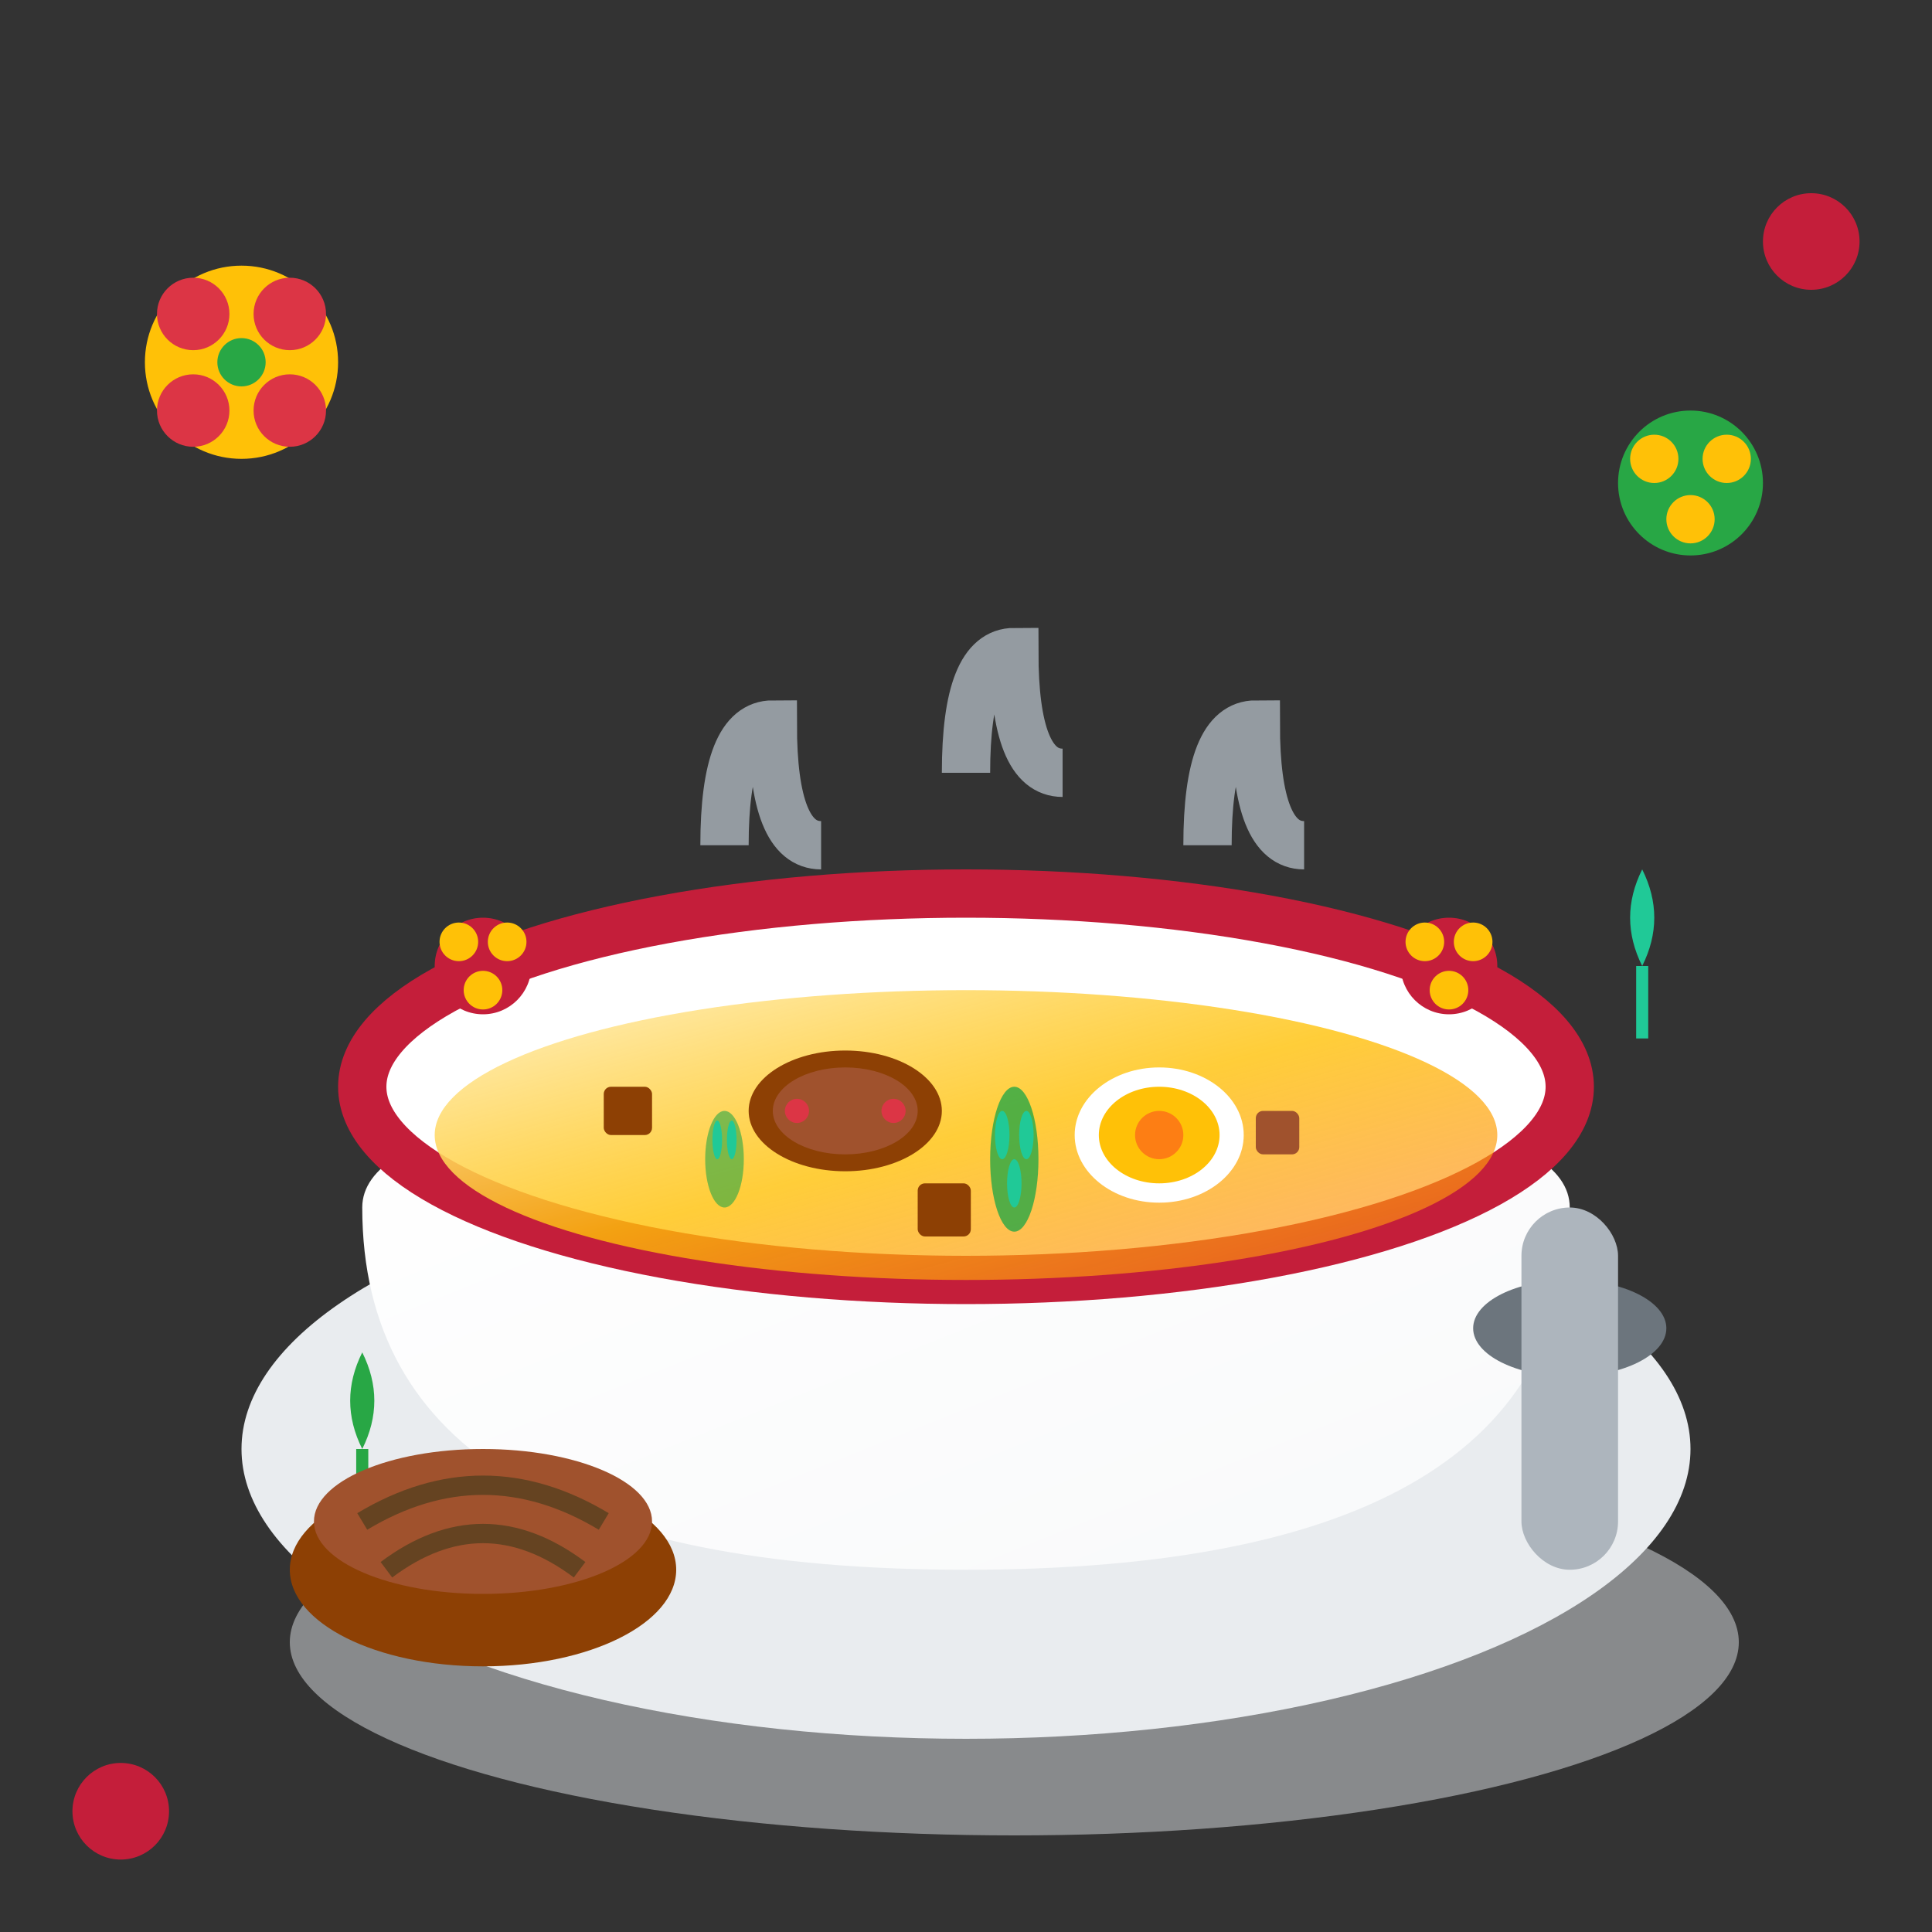
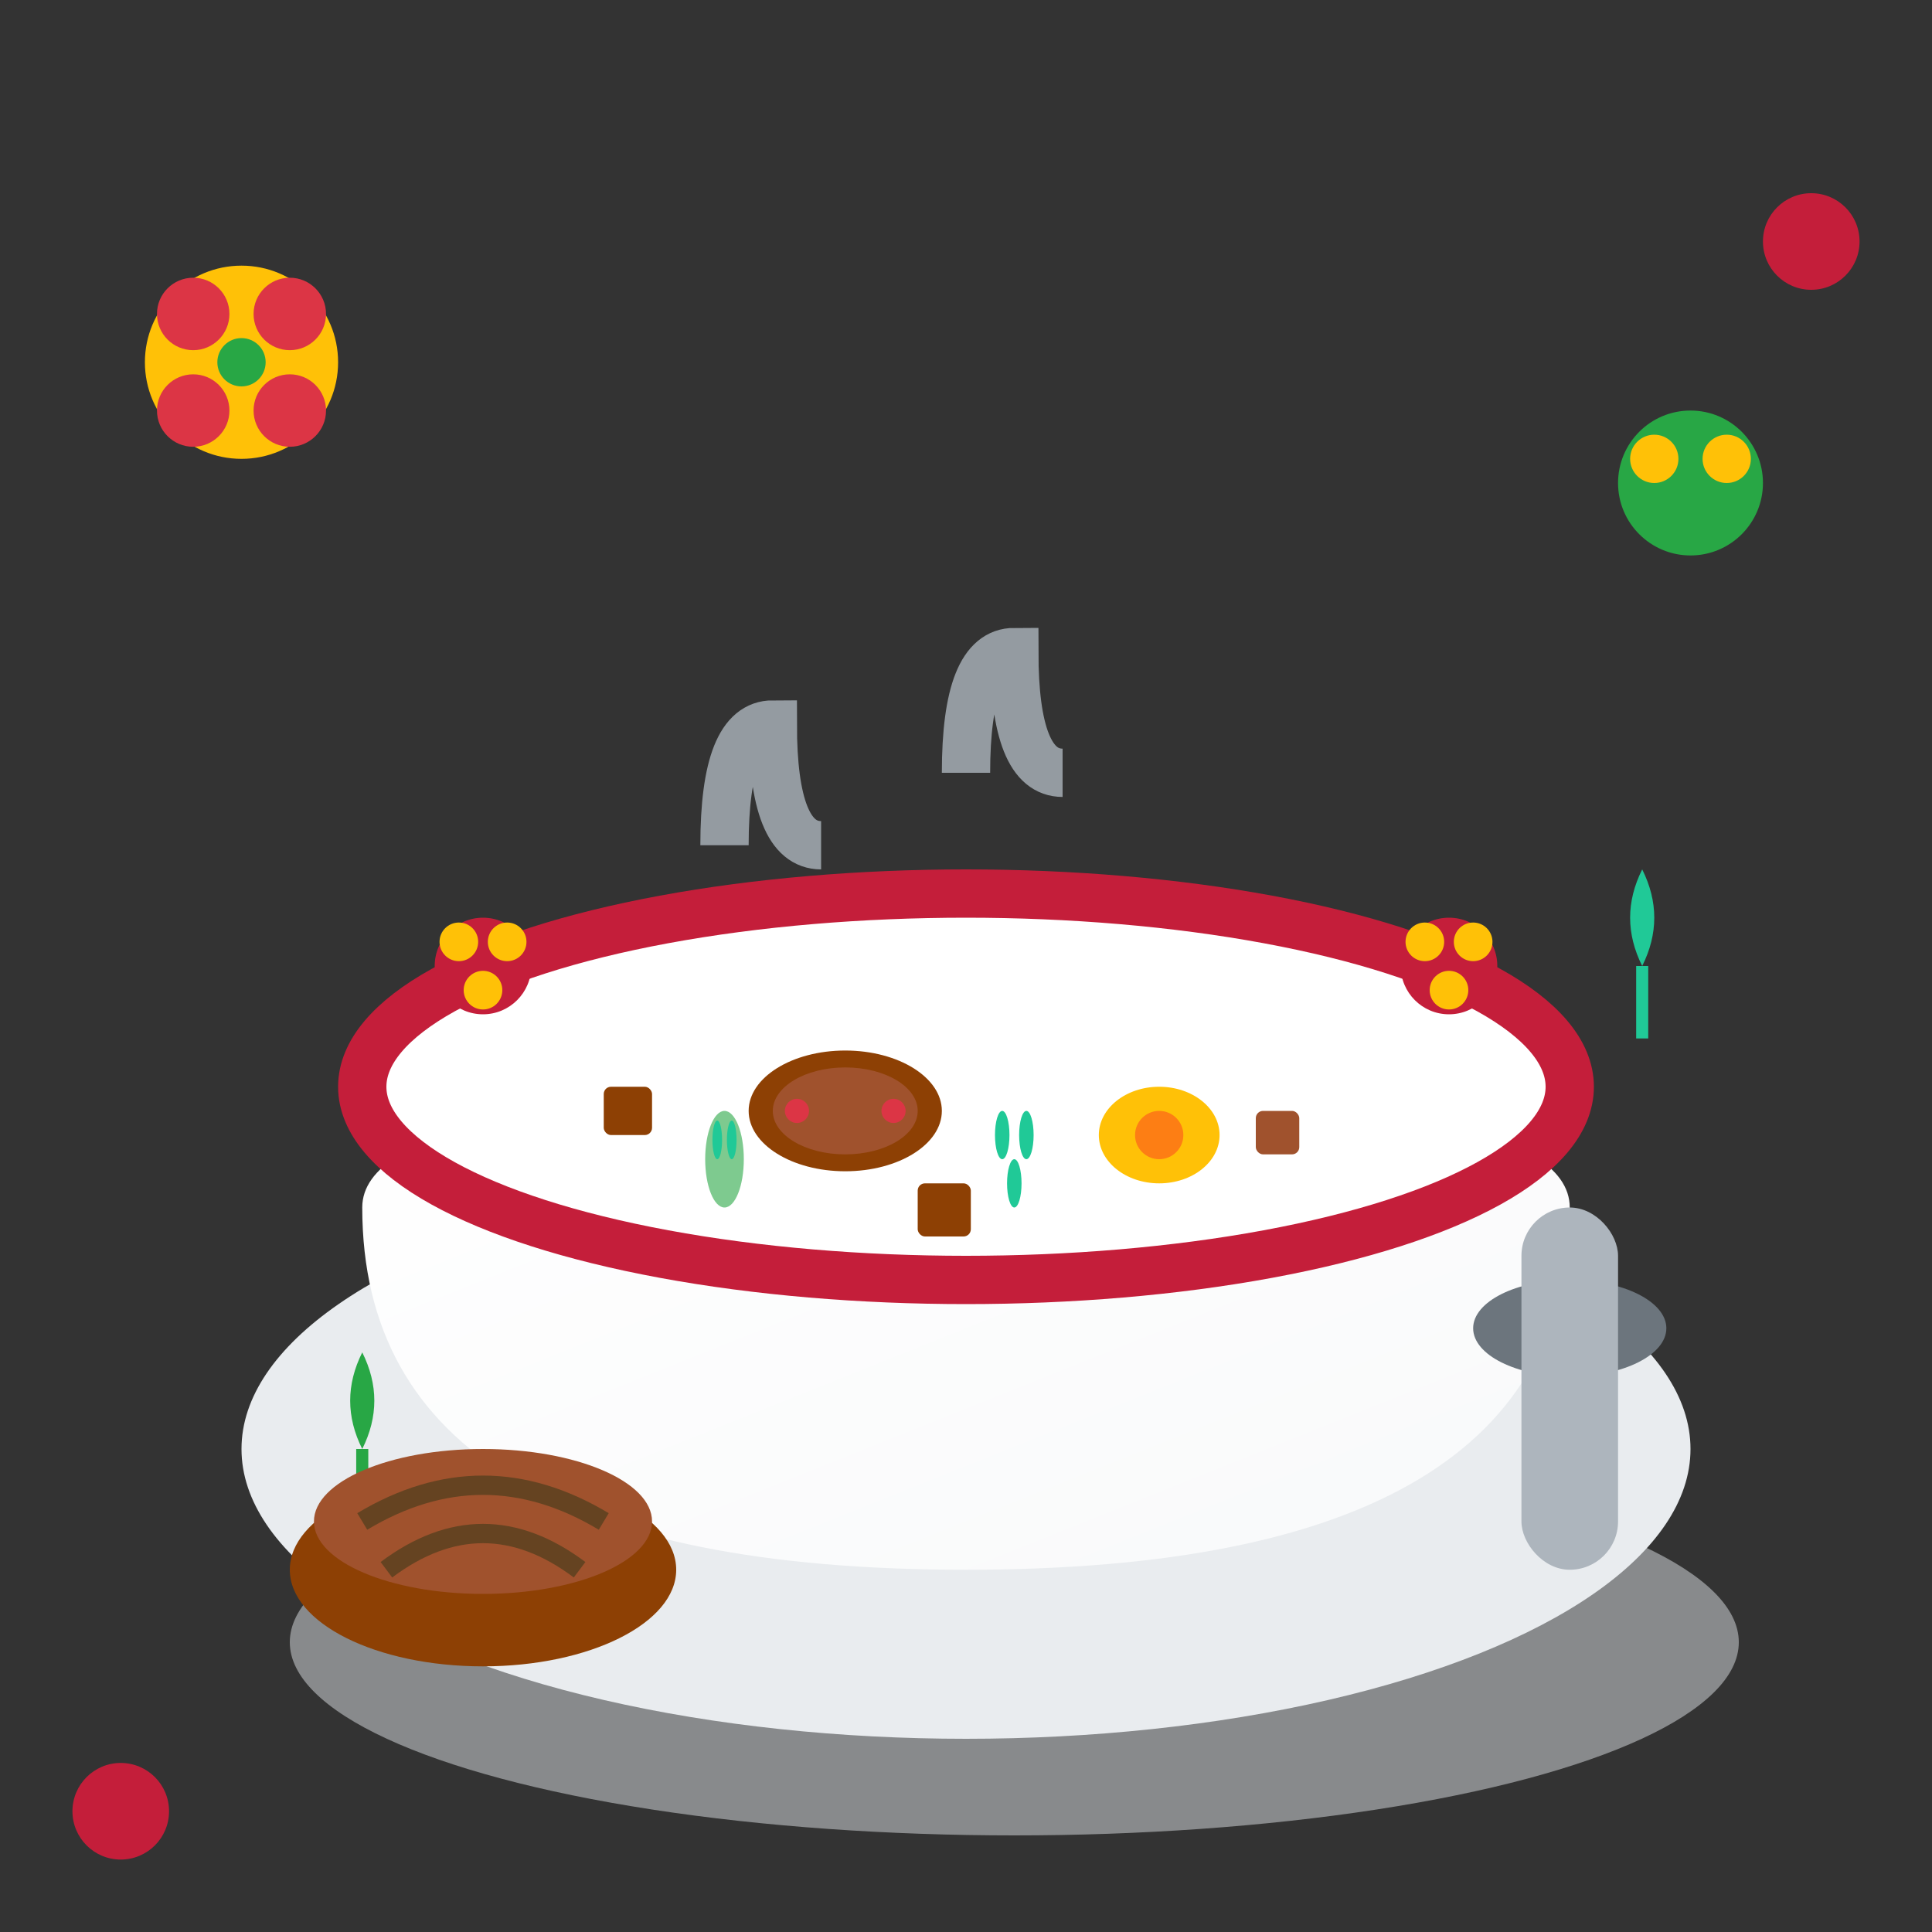
<svg xmlns="http://www.w3.org/2000/svg" viewBox="0 0 80 80" width="80" height="80">
  <rect x="0" y="0" width="80" height="80" fill="#333333" stroke="none" />
  <defs>
    <linearGradient id="bowlGradient" x1="0%" y1="0%" x2="100%" y2="100%">
      <stop offset="0%" style="stop-color:#ffffff;stop-opacity:1" />
      <stop offset="100%" style="stop-color:#f8f9fa;stop-opacity:1" />
    </linearGradient>
    <linearGradient id="zurekGradient" x1="0%" y1="0%" x2="100%" y2="100%">
      <stop offset="0%" style="stop-color:#fff3cd;stop-opacity:1" />
      <stop offset="50%" style="stop-color:#ffc107;stop-opacity:0.8" />
      <stop offset="100%" style="stop-color:#fd7e14;stop-opacity:0.6" />
    </linearGradient>
  </defs>
  <ellipse cx="42" cy="68" rx="30" ry="8" fill="#dee2e6" opacity="0.5" />
  <ellipse cx="40" cy="60" rx="30" ry="12" fill="#e9ecef" />
  <path d="M15 50 Q15 65 40 65 Q65 65 65 50 Q65 45 40 45 Q15 45 15 50" fill="url(#bowlGradient)" />
  <ellipse cx="40" cy="45" rx="25" ry="8" fill="#ffffff" stroke="#c41e3a" stroke-width="2" />
-   <ellipse cx="40" cy="47" rx="22" ry="6" fill="url(#zurekGradient)" />
  <ellipse cx="35" cy="46" rx="4" ry="2.5" fill="#8d4004" />
  <ellipse cx="35" cy="46" rx="3" ry="1.8" fill="#a0522d" />
  <circle cx="33" cy="46" r="0.5" fill="#dc3545" />
  <circle cx="37" cy="46" r="0.5" fill="#dc3545" />
  <ellipse cx="48" cy="47" rx="3.5" ry="2.8" fill="#ffffff" />
  <ellipse cx="48" cy="47" rx="2.5" ry="2" fill="#ffc107" />
  <circle cx="48" cy="47" r="1" fill="#fd7e14" />
  <g transform="translate(42, 48)">
-     <ellipse cx="0" cy="0" rx="1" ry="3" fill="#28a745" opacity="0.8" />
    <ellipse cx="-0.5" cy="-1" rx="0.3" ry="1" fill="#20c997" />
    <ellipse cx="0.5" cy="-1" rx="0.3" ry="1" fill="#20c997" />
    <ellipse cx="0" cy="1" rx="0.3" ry="1" fill="#20c997" />
  </g>
  <g transform="translate(30, 48)">
    <ellipse cx="0" cy="0" rx="0.8" ry="2" fill="#28a745" opacity="0.6" />
    <ellipse cx="-0.3" cy="-0.8" rx="0.2" ry="0.8" fill="#20c997" />
    <ellipse cx="0.3" cy="-0.8" rx="0.2" ry="0.8" fill="#20c997" />
  </g>
  <rect x="25" y="45" width="2" height="2" rx="0.3" fill="#8d4004" />
  <rect x="52" y="46" width="1.8" height="1.8" rx="0.3" fill="#a0522d" />
  <rect x="38" y="49" width="2.2" height="2.2" rx="0.3" fill="#8d4004" />
  <path d="M30 35 Q30 30 32 30 Q32 35 34 35" stroke="#adb5bd" stroke-width="2" fill="none" opacity="0.8" />
  <path d="M40 32 Q40 27 42 27 Q42 32 44 32" stroke="#adb5bd" stroke-width="2" fill="none" opacity="0.8" />
-   <path d="M50 35 Q50 30 52 30 Q52 35 54 35" stroke="#adb5bd" stroke-width="2" fill="none" opacity="0.8" />
  <ellipse cx="65" cy="55" rx="4" ry="2" fill="#6c757d" />
  <rect x="63" y="50" width="4" height="15" rx="2" fill="#adb5bd" />
  <g transform="translate(20, 40)">
    <circle cx="0" cy="0" r="2" fill="#c41e3a" />
    <circle cx="-1" cy="-1" r="0.8" fill="#ffc107" />
    <circle cx="1" cy="-1" r="0.8" fill="#ffc107" />
    <circle cx="0" cy="1" r="0.8" fill="#ffc107" />
  </g>
  <g transform="translate(60, 40)">
    <circle cx="0" cy="0" r="2" fill="#c41e3a" />
    <circle cx="-1" cy="-1" r="0.8" fill="#ffc107" />
    <circle cx="1" cy="-1" r="0.8" fill="#ffc107" />
    <circle cx="0" cy="1" r="0.8" fill="#ffc107" />
  </g>
  <g transform="translate(10, 15)">
    <circle cx="0" cy="0" r="4" fill="#ffc107" />
    <circle cx="-2" cy="-2" r="1.5" fill="#dc3545" />
    <circle cx="2" cy="-2" r="1.5" fill="#dc3545" />
    <circle cx="-2" cy="2" r="1.5" fill="#dc3545" />
    <circle cx="2" cy="2" r="1.5" fill="#dc3545" />
    <circle cx="0" cy="0" r="1" fill="#28a745" />
  </g>
  <g transform="translate(70, 20)">
    <circle cx="0" cy="0" r="3" fill="#28a745" />
    <circle cx="-1.5" cy="-1" r="1" fill="#ffc107" />
    <circle cx="1.5" cy="-1" r="1" fill="#ffc107" />
-     <circle cx="0" cy="1.5" r="1" fill="#ffc107" />
  </g>
  <circle cx="5" cy="75" r="2" fill="#c41e3a" />
  <circle cx="75" cy="10" r="2" fill="#c41e3a" />
  <g transform="translate(15, 60)">
    <path d="M0 0 Q-1 -2 0 -4 Q1 -2 0 0" fill="#28a745" />
    <line x1="0" y1="0" x2="0" y2="3" stroke="#28a745" stroke-width="0.5" />
  </g>
  <g transform="translate(68, 40)">
    <path d="M0 0 Q-1 -2 0 -4 Q1 -2 0 0" fill="#20c997" />
    <line x1="0" y1="0" x2="0" y2="3" stroke="#20c997" stroke-width="0.5" />
  </g>
  <ellipse cx="20" cy="65" rx="8" ry="4" fill="#8d4004" />
  <ellipse cx="20" cy="63" rx="7" ry="3" fill="#a0522d" />
  <path d="M15 63 Q20 60 25 63" stroke="#654321" stroke-width="0.8" fill="none" />
  <path d="M16 65 Q20 62 24 65" stroke="#654321" stroke-width="0.8" fill="none" />
</svg>